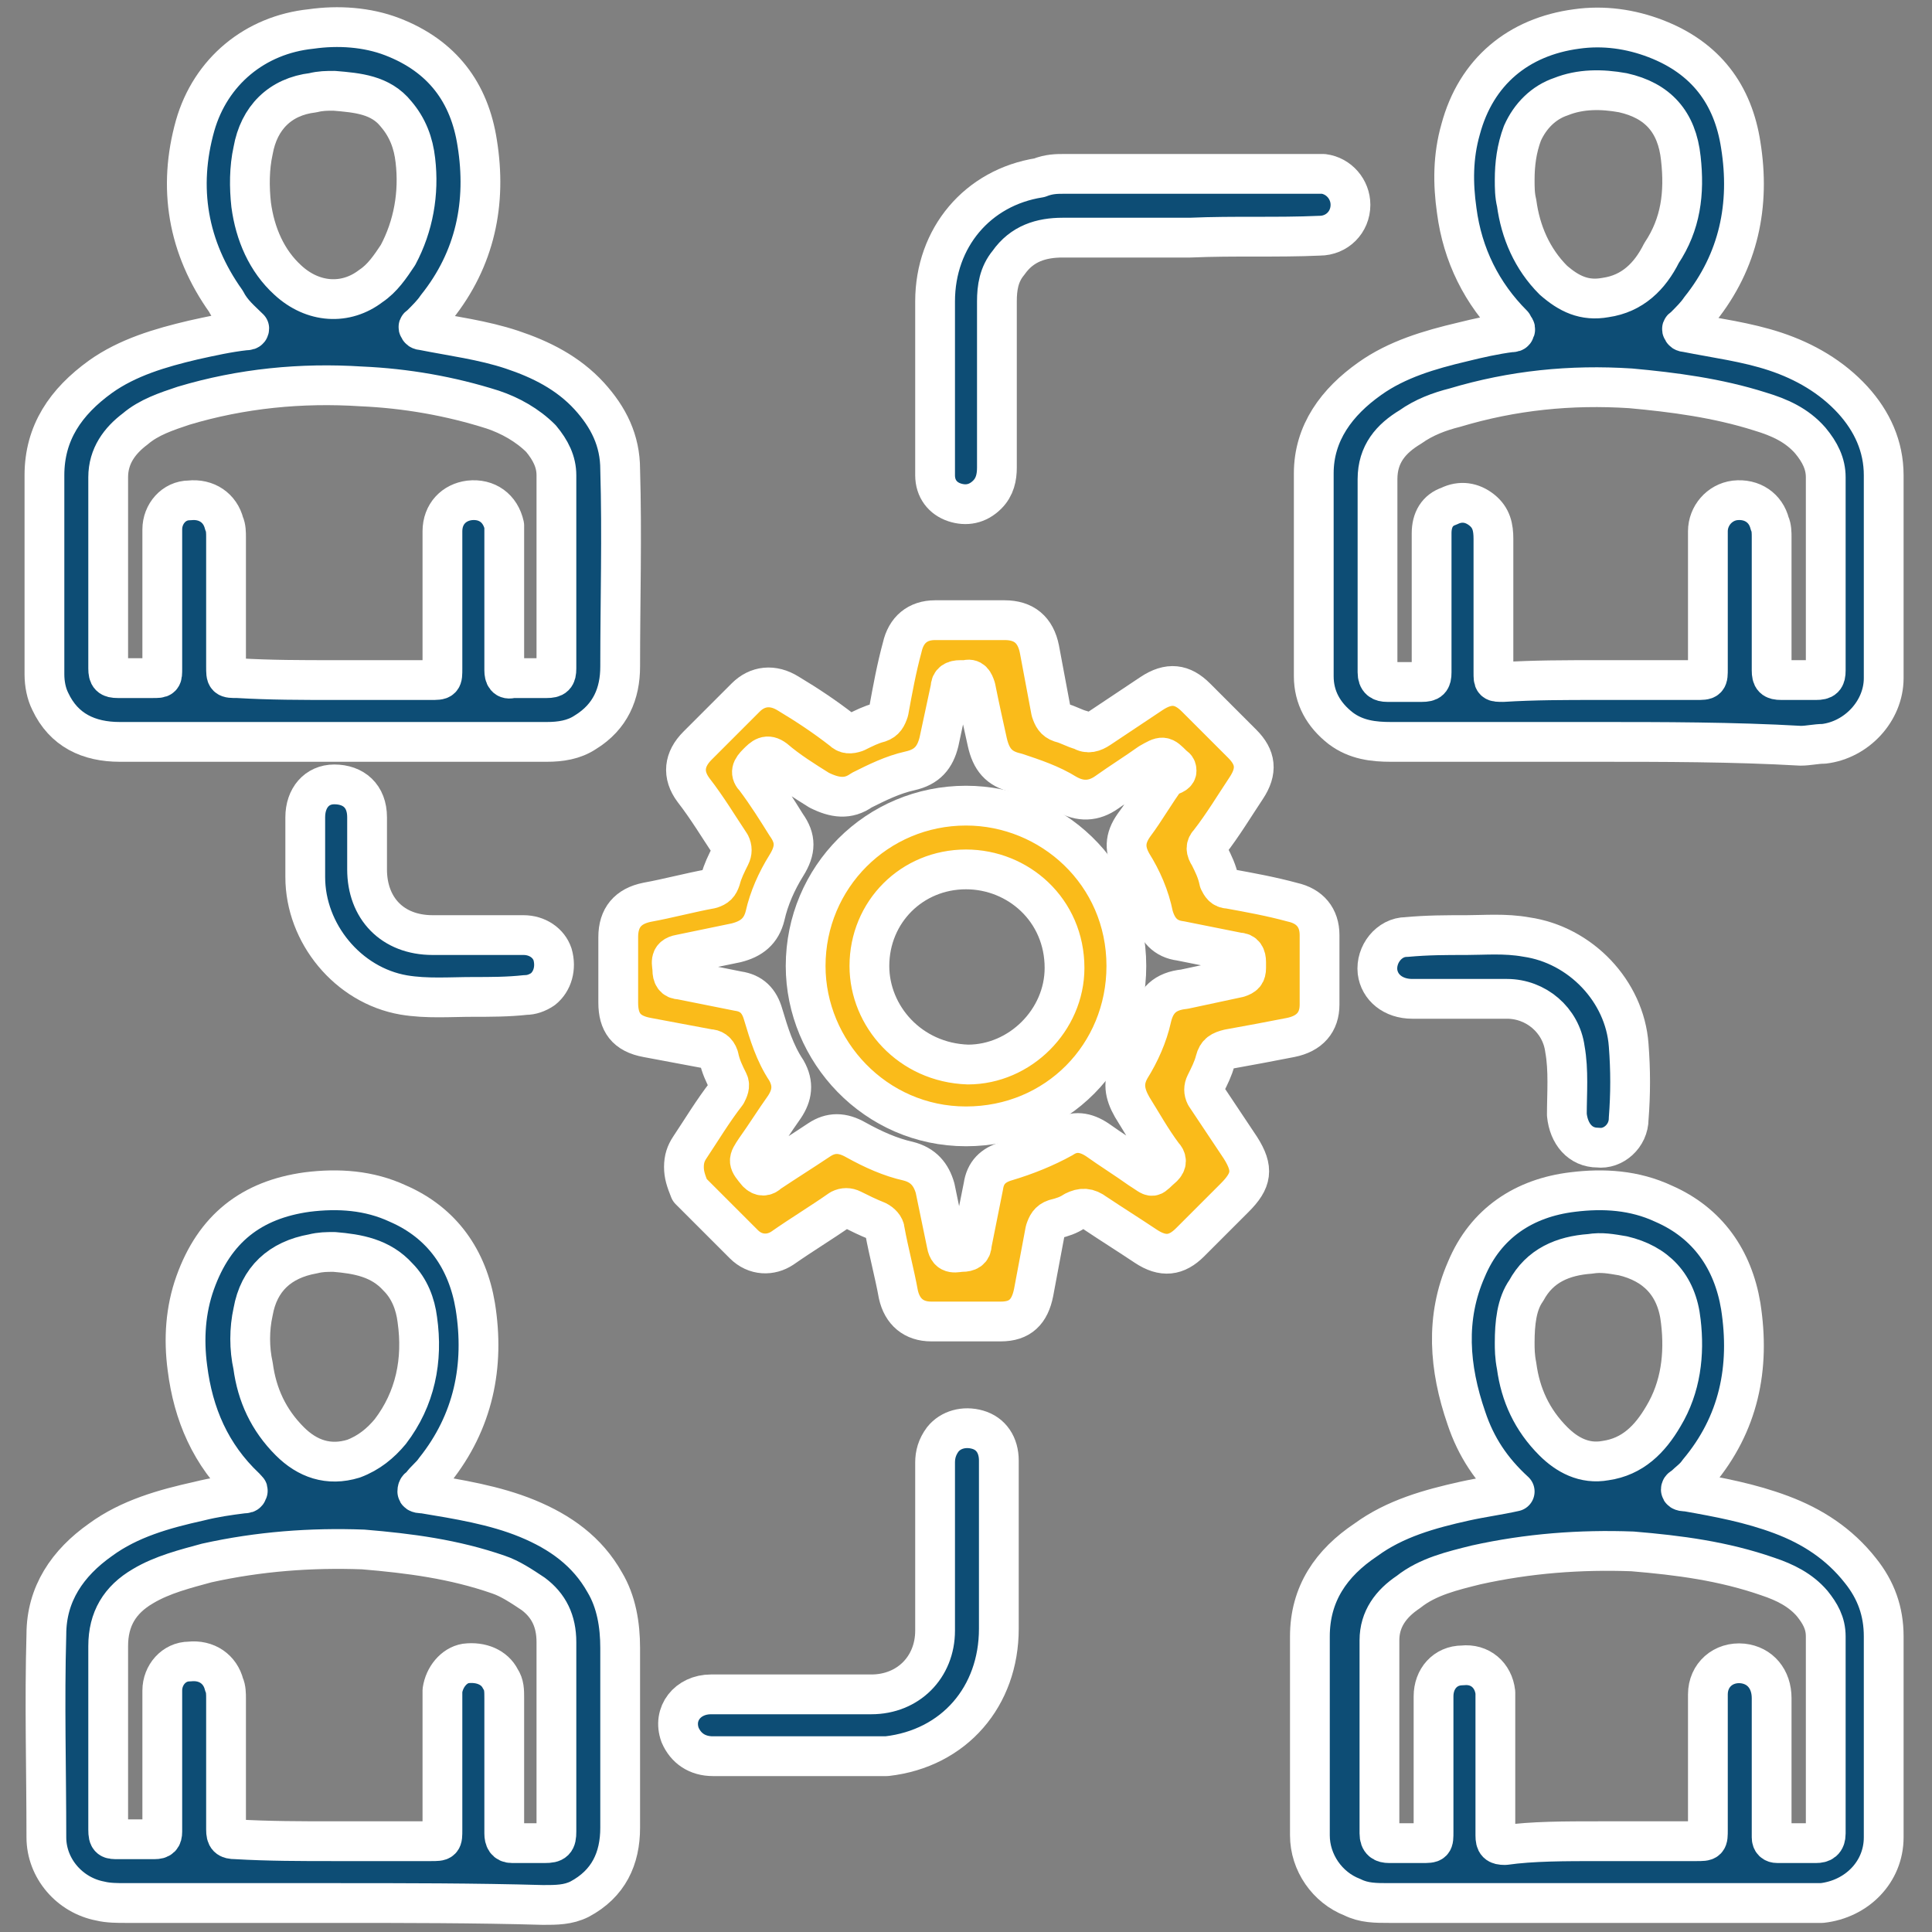
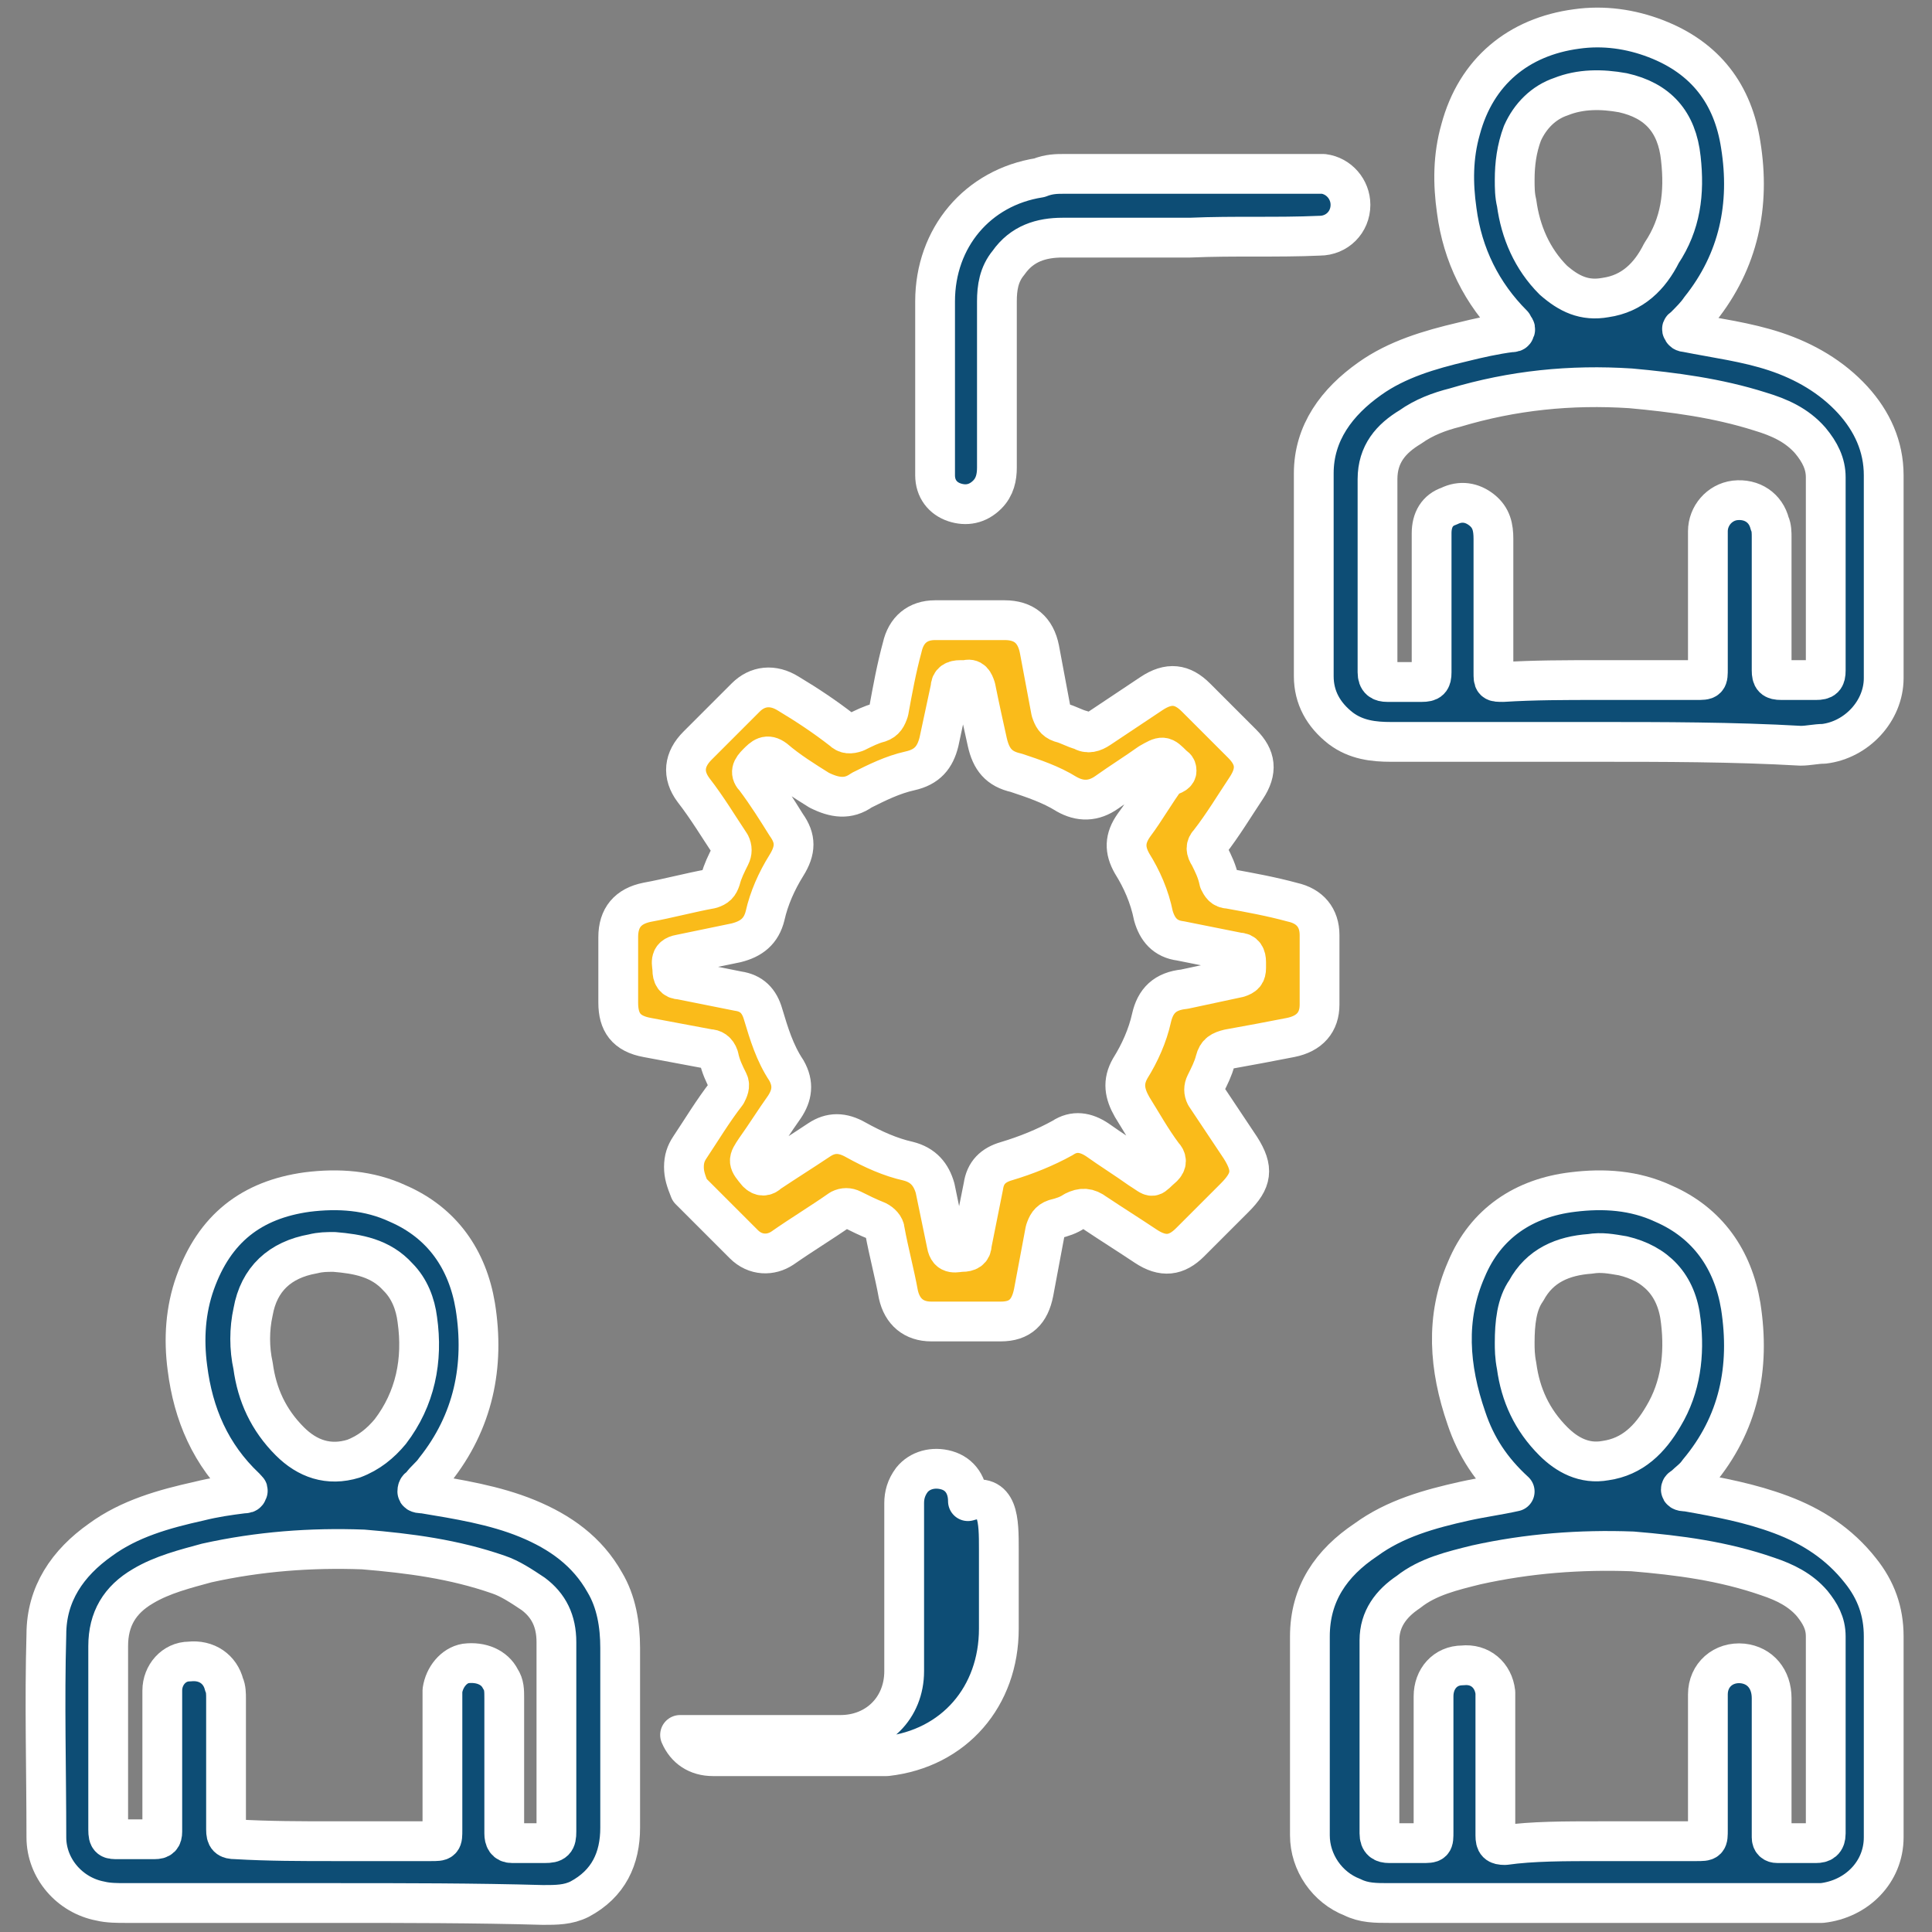
<svg xmlns="http://www.w3.org/2000/svg" width="100" height="100" id="Layer_1" x="0px" y="0px" viewBox="0 0 100 100" style="enable-background:new 0 0 100 100;" xml:space="preserve">
  <rect x="0" y="0" width="100" height="100" fill="#808080" stroke="none" />
  <style type="text/css">	.st0{fill:#0D4D75;stroke:#FFFFFF;stroke-width:2.059;stroke-linecap:round;stroke-linejoin:round;stroke-miterlimit:10;}	.st1{fill:#FABB1A;stroke:#FFFFFF;stroke-width:2.059;stroke-linecap:round;stroke-linejoin:round;stroke-miterlimit:10;}</style>
  <g>
    <path class="st0" d="M17.3,98.5c-3.6,0-7.2,0-10.8,0c-0.4,0-0.9,0-1.3-0.1c-1.6-0.3-2.8-1.7-2.8-3.3c0-3.5-0.1-7,0-10.5  c0-2.1,1.1-3.7,2.8-4.9c1.5-1.1,3.3-1.6,5.1-2c0.8-0.2,1.5-0.3,2.3-0.4c0.1,0,0.2,0,0.2-0.1c0.1-0.1-0.1-0.1-0.1-0.2  c-1.8-1.7-2.7-3.8-3-6.2c-0.2-1.5-0.1-3,0.4-4.4c1-2.8,2.9-4.3,5.8-4.7c1.6-0.2,3.2-0.1,4.7,0.6c2.3,1,3.6,2.9,4,5.3  c0.5,3.1-0.1,6-2.1,8.5c-0.2,0.3-0.5,0.5-0.7,0.8c-0.1,0.1-0.2,0.1-0.2,0.3c0,0.1,0.2,0.1,0.3,0.1c1.8,0.3,3.7,0.6,5.4,1.3  c1.7,0.7,3.1,1.7,4,3.3c0.6,1,0.8,2.2,0.8,3.4c0,3.1,0,6.2,0,9.3c0,1.6-0.6,2.9-2.1,3.7c-0.6,0.3-1.2,0.3-1.9,0.3  C24.6,98.5,20.9,98.5,17.3,98.5z M17.3,95.3c1.7,0,3.3,0,5,0c0.6,0,0.6,0,0.6-0.6c0-2.2,0-4.5,0-6.7c0-0.2,0-0.3,0-0.5  c0.1-0.7,0.6-1.3,1.2-1.4c0.8-0.1,1.5,0.2,1.8,0.8c0.2,0.3,0.2,0.6,0.2,1c0,2.3,0,4.7,0,7c0,0.3,0.1,0.5,0.4,0.5c0.6,0,1.2,0,1.7,0  c0.5,0,0.6-0.1,0.6-0.6c0,0,0-0.1,0-0.1c0-3.2,0-6.4,0-9.7c0-1.1-0.4-1.9-1.2-2.5c-0.6-0.4-1.2-0.8-1.8-1c-2.3-0.8-4.6-1.1-7-1.3  c-2.7-0.1-5.4,0.1-8.1,0.7c-1.1,0.3-2.3,0.6-3.3,1.2c-1.2,0.7-1.8,1.7-1.8,3.1c0,3.1,0,6.1,0,9.2c0,0.1,0,0.2,0,0.3  c0,0.5,0.1,0.5,0.5,0.5c0.6,0,1.3,0,1.9,0c0.3,0,0.4-0.1,0.4-0.4c0-0.1,0-0.3,0-0.4c0-2.3,0-4.6,0-6.9c0-0.8,0.6-1.5,1.4-1.5  c0.9-0.1,1.6,0.4,1.8,1.2c0.1,0.2,0.1,0.5,0.1,0.7c0,2.3,0,4.6,0,6.8c0,0.4,0.1,0.5,0.5,0.5C13.9,95.3,15.6,95.3,17.3,95.3z   M17.3,64.8c-0.4,0-0.7,0-1.1,0.1c-1.7,0.3-2.8,1.3-3.1,3c-0.2,0.9-0.2,1.9,0,2.8c0.2,1.5,0.8,2.8,1.9,3.9c0.9,0.9,2,1.3,3.3,0.9  c0.8-0.3,1.4-0.8,1.9-1.4c1.3-1.7,1.7-3.7,1.4-5.8c-0.1-0.8-0.4-1.6-1-2.2C19.7,65.1,18.5,64.9,17.3,64.8z" />
-     <path class="st0" d="M12.9,17c-0.4-0.4-0.9-0.8-1.2-1.4c-2-2.8-2.5-5.9-1.6-9.1c0.8-2.8,3.1-4.7,6-5c1.4-0.2,2.9-0.1,4.2,0.4  c2.6,1,4,2.9,4.4,5.5c0.5,3.1-0.1,6-2.1,8.5c-0.2,0.3-0.5,0.6-0.8,0.9c-0.1,0.1-0.2,0.1-0.1,0.2c0,0.1,0.2,0.1,0.2,0.1  c1.5,0.3,3.1,0.5,4.6,1c1.5,0.5,2.9,1.2,4,2.4c1,1.1,1.6,2.3,1.6,3.8c0.1,3.4,0,6.8,0,10.2c0,1.4-0.5,2.6-1.8,3.4  c-0.6,0.4-1.3,0.5-2,0.5c-7.4,0-14.7,0-22.1,0c-1.6,0-2.9-0.6-3.6-2.1c-0.2-0.4-0.3-0.9-0.3-1.4c0-3.4,0-6.9,0-10.3  c0-2.2,1.1-3.8,2.9-5.1c1.4-1,3.1-1.5,4.8-1.9c0.9-0.2,1.8-0.4,2.7-0.5C12.8,17.1,12.9,17.1,12.9,17z M17.3,35.2c1.7,0,3.3,0,5,0  c0.6,0,0.6,0,0.6-0.6c0-2.4,0-4.7,0-7.1c0-0.9,0.6-1.5,1.4-1.6c0.9-0.1,1.6,0.4,1.8,1.3c0,0.2,0,0.4,0,0.6c0,2.3,0,4.6,0,6.9  c0,0.3,0.1,0.5,0.4,0.4c0.6,0,1.2,0,1.8,0c0.4,0,0.5-0.1,0.5-0.5c0-3.3,0-6.7,0-10c0-0.7-0.3-1.3-0.8-1.9c-0.7-0.7-1.6-1.2-2.5-1.5  c-2.2-0.7-4.5-1.1-6.8-1.2c-3.1-0.2-6.2,0.1-9.2,1c-0.9,0.3-1.8,0.6-2.5,1.2c-0.8,0.6-1.4,1.4-1.4,2.5c0,3.3,0,6.6,0,9.9  c0,0.4,0.1,0.5,0.5,0.5c0.6,0,1.2,0,1.8,0c0.5,0,0.5,0,0.5-0.5c0-2.4,0-4.8,0-7.2c0-0.8,0.6-1.5,1.4-1.5c0.9-0.1,1.6,0.4,1.8,1.2  c0.1,0.2,0.1,0.5,0.1,0.7c0,2.2,0,4.5,0,6.7c0,0.6,0,0.6,0.6,0.6C14,35.2,15.6,35.2,17.3,35.2z M17.3,4.7c-0.4,0-0.7,0-1.1,0.1  c-1.7,0.2-2.8,1.3-3.1,3c-0.2,0.9-0.2,1.9-0.1,2.8c0.2,1.5,0.8,2.9,1.9,3.9c1.3,1.2,3,1.3,4.3,0.3c0.6-0.4,1-1,1.4-1.6  c0.8-1.5,1.1-3.2,0.9-4.9c-0.1-0.9-0.4-1.7-1-2.4C19.7,4.9,18.5,4.8,17.3,4.7z" />
    <path class="st0" d="M78.4,77.2c-1.2-1.1-2-2.3-2.5-3.8c-0.9-2.6-1.1-5.2,0-7.7c1-2.4,3-3.7,5.5-4c1.6-0.2,3.2-0.1,4.7,0.6  c2.3,1,3.6,2.9,4,5.3c0.5,3.2-0.1,6.1-2.2,8.6c-0.2,0.3-0.5,0.5-0.7,0.7c-0.1,0.1-0.2,0.1-0.2,0.2c0,0.1,0.2,0.1,0.3,0.1  c1.7,0.3,3.3,0.6,4.9,1.2c1.6,0.6,3,1.5,4.1,2.9c0.8,1,1.2,2.1,1.2,3.4c0,3.5,0,7,0,10.4c0,1.8-1.4,3.2-3.2,3.4c-0.4,0-0.8,0-1.3,0  c-7,0-14.1,0-21.1,0c-0.7,0-1.3,0-1.9-0.3c-1.3-0.5-2.2-1.8-2.2-3.2c0-3.4,0-6.9,0-10.3c0-2.2,1.1-3.8,2.9-5c1.5-1.1,3.3-1.6,5.1-2  C76.7,77.5,77.5,77.4,78.4,77.2z M82.8,95.3c1.7,0,3.3,0,5,0c0.6,0,0.6,0,0.6-0.6c0-2.3,0-4.7,0-7c0-1,0.8-1.7,1.8-1.6  c0.9,0.1,1.5,0.8,1.5,1.8c0,2.3,0,4.6,0,6.8c0,0.1,0,0.2,0,0.4c0,0.2,0.1,0.3,0.3,0.3c0.7,0,1.3,0,2,0c0.3,0,0.5-0.1,0.5-0.5  c0-3.4,0-6.8,0-10.2c0-0.7-0.3-1.2-0.7-1.7c-0.6-0.7-1.4-1.1-2.3-1.4c-2.3-0.8-4.6-1.1-7-1.3c-2.7-0.1-5.4,0.1-8.1,0.7  c-1.2,0.3-2.5,0.6-3.5,1.4c-0.9,0.6-1.5,1.4-1.5,2.5c0,3.3,0,6.7,0,10c0,0.4,0.2,0.5,0.5,0.5c0.6,0,1.1,0,1.7,0  c0.6,0,0.6,0,0.6-0.6c0-2.3,0-4.7,0-7c0-0.9,0.6-1.6,1.5-1.6c0.9-0.1,1.6,0.5,1.7,1.4c0,0.2,0,0.4,0,0.6c0,2.3,0,4.6,0,6.8  c0,0.4,0.1,0.5,0.5,0.5C79.3,95.3,81,95.3,82.8,95.3z M78.4,69.5c0,0.3,0,0.7,0.1,1.2c0.2,1.5,0.8,2.8,1.9,3.9  c0.7,0.7,1.6,1.2,2.7,1c1.4-0.2,2.3-1.1,3-2.3c0.9-1.5,1.1-3.2,0.9-4.9c-0.2-1.9-1.3-3-3-3.4c-0.6-0.1-1.1-0.2-1.7-0.1  c-1.4,0.1-2.6,0.6-3.3,1.9C78.5,67.5,78.4,68.5,78.4,69.5z" />
    <path class="st0" d="M82.6,38.4c-3.5,0-7.1,0-10.6,0c-0.9,0-1.8-0.1-2.6-0.7c-0.9-0.7-1.4-1.6-1.4-2.7c0-3.5,0-7,0-10.5  c0-2.1,1.2-3.7,2.9-4.9c1.4-1,3.1-1.5,4.8-1.9c0.8-0.2,1.7-0.4,2.5-0.5c0.1,0,0.2,0,0.2-0.1c0.1-0.1-0.1-0.2-0.1-0.3  c-1.6-1.6-2.6-3.6-2.9-5.9c-0.2-1.4-0.2-2.8,0.2-4.2c0.8-3,3-4.8,6-5.2C83,1.3,84.4,1.5,85.7,2c2.6,1,4,2.9,4.4,5.5  c0.5,3.1-0.1,6-2.1,8.5c-0.2,0.3-0.5,0.6-0.8,0.9c-0.1,0.1-0.2,0.1-0.1,0.2c0,0.1,0.2,0.1,0.2,0.1c1.5,0.3,3.1,0.5,4.6,1  c1.5,0.5,2.9,1.3,4,2.5c1,1.1,1.6,2.4,1.6,3.9c0,3.5,0,7,0,10.5c0,1.7-1.4,3.2-3.1,3.4c-0.4,0-0.8,0.1-1.2,0.1  C89.7,38.4,86.1,38.4,82.6,38.4z M82.7,35.2c1.7,0,3.4,0,5.1,0c0.6,0,0.6,0,0.6-0.6c0-2.4,0-4.8,0-7.1c0-0.8,0.6-1.5,1.4-1.6  c0.9-0.1,1.6,0.4,1.8,1.2c0.1,0.2,0.1,0.5,0.1,0.7c0,2.3,0,4.6,0,6.9c0,0.4,0.1,0.5,0.5,0.5c0.6,0,1.2,0,1.8,0  c0.4,0,0.5-0.1,0.5-0.5c0-3.3,0-6.7,0-10c0-0.7-0.3-1.3-0.8-1.9c-0.7-0.8-1.6-1.2-2.6-1.5c-2.2-0.7-4.5-1-6.7-1.2  c-3.1-0.2-6.1,0.1-9.1,1c-0.8,0.2-1.6,0.5-2.3,1c-1,0.6-1.7,1.4-1.7,2.7c0,3.3,0,6.6,0,10c0,0.4,0.2,0.5,0.5,0.5c0.6,0,1.2,0,1.8,0  c0.4,0,0.5-0.1,0.5-0.5c0-2.4,0-4.8,0-7.2c0-0.7,0.3-1.2,0.9-1.4c0.6-0.3,1.2-0.2,1.7,0.2c0.5,0.4,0.6,0.9,0.6,1.5  c0,2.3,0,4.6,0,6.9c0,0.5,0,0.5,0.5,0.5C79.4,35.2,81,35.2,82.7,35.2z M78.4,9.3c0,0.4,0,0.8,0.1,1.2c0.2,1.5,0.8,2.9,1.9,4  c0.8,0.7,1.6,1.1,2.7,0.9c1.4-0.2,2.3-1.1,2.9-2.3C87,11.6,87.2,10,87,8.2c-0.2-1.9-1.2-3-3-3.4c-1.1-0.2-2.2-0.2-3.2,0.2  c-0.9,0.3-1.6,1-2,1.9C78.5,7.7,78.4,8.5,78.4,9.3z" />
    <path class="st1" d="M35.4,60.4c0-0.4,0.1-0.7,0.3-1c0.6-0.9,1.2-1.9,1.9-2.8c0.1-0.2,0.2-0.4,0.1-0.6c-0.2-0.4-0.4-0.8-0.5-1.3  c-0.1-0.3-0.3-0.4-0.5-0.4c-1.1-0.2-2.1-0.4-3.2-0.6c-1.1-0.2-1.5-0.8-1.5-1.8c0-1.1,0-2.3,0-3.4c0-1,0.5-1.6,1.5-1.8  c1.1-0.2,2.2-0.5,3.3-0.7c0.3-0.1,0.4-0.2,0.5-0.5c0.1-0.4,0.3-0.8,0.5-1.2c0.1-0.2,0.1-0.4,0-0.6c-0.6-0.9-1.2-1.9-1.9-2.8  c-0.6-0.8-0.5-1.6,0.2-2.3c0.8-0.8,1.7-1.7,2.5-2.5c0.6-0.6,1.4-0.7,2.2-0.2c1,0.6,1.9,1.2,2.8,1.9c0.2,0.2,0.4,0.2,0.7,0.1  c0.4-0.2,0.8-0.4,1.2-0.5c0.3-0.1,0.4-0.3,0.5-0.6c0.2-1.1,0.4-2.2,0.7-3.3c0.2-0.9,0.8-1.4,1.7-1.4c1.2,0,2.4,0,3.6,0  c1,0,1.6,0.5,1.8,1.5c0.2,1.1,0.4,2.1,0.6,3.2c0.1,0.3,0.2,0.5,0.5,0.6c0.4,0.1,0.7,0.3,1.1,0.4c0.3,0.2,0.6,0.1,0.9-0.1  c0.9-0.6,1.8-1.2,2.7-1.8c0.9-0.6,1.6-0.5,2.3,0.2c0.8,0.8,1.6,1.6,2.4,2.4c0.7,0.7,0.8,1.4,0.2,2.3c-0.6,0.9-1.2,1.9-1.9,2.8  c-0.2,0.2-0.2,0.4,0,0.7c0.2,0.4,0.4,0.8,0.5,1.3c0.1,0.2,0.2,0.4,0.5,0.4c1.1,0.2,2.2,0.4,3.3,0.7c0.9,0.2,1.4,0.8,1.4,1.7  c0,1.2,0,2.4,0,3.6c0,0.9-0.5,1.5-1.5,1.7c-1,0.2-2.1,0.4-3.2,0.6c-0.4,0.1-0.6,0.2-0.7,0.6c-0.1,0.4-0.3,0.8-0.5,1.2  c-0.1,0.2-0.1,0.4,0,0.6c0.6,0.9,1.2,1.8,1.8,2.7c0.7,1.1,0.6,1.7-0.3,2.6c-0.8,0.8-1.5,1.5-2.3,2.3c-0.7,0.7-1.4,0.8-2.3,0.2  c-0.9-0.6-1.7-1.1-2.6-1.7c-0.4-0.3-0.7-0.3-1.1-0.1c-0.3,0.2-0.6,0.3-1,0.4c-0.3,0.1-0.4,0.3-0.5,0.6c-0.2,1.1-0.4,2.1-0.6,3.2  c-0.2,1-0.7,1.5-1.7,1.5c-1.2,0-2.4,0-3.6,0c-0.9,0-1.5-0.5-1.7-1.4c-0.2-1.1-0.5-2.2-0.7-3.3c0-0.2-0.2-0.4-0.4-0.5  c-0.5-0.2-0.9-0.4-1.3-0.6c-0.2-0.1-0.4-0.1-0.6,0c-1,0.7-2,1.3-3,2c-0.6,0.4-1.4,0.4-2-0.2c-0.9-0.9-1.9-1.9-2.8-2.8  C35.5,61.1,35.4,60.8,35.4,60.4z M60.9,39.9c0-0.2-0.1-0.2-0.2-0.3c-0.5-0.5-0.5-0.5-1.2-0.1c-0.7,0.5-1.5,1-2.2,1.5  c-0.7,0.5-1.4,0.5-2.1,0.1c-0.8-0.5-1.7-0.8-2.6-1.1c-0.9-0.2-1.3-0.7-1.5-1.6c-0.2-0.9-0.4-1.8-0.6-2.8c-0.1-0.3-0.2-0.5-0.5-0.4  c-0.1,0-0.2,0-0.3,0c-0.3,0-0.5,0.1-0.5,0.4c-0.2,0.9-0.4,1.9-0.6,2.8c-0.2,0.8-0.6,1.3-1.5,1.5c-0.9,0.2-1.7,0.6-2.5,1  c-0.7,0.5-1.4,0.4-2.2,0c-0.8-0.5-1.6-1-2.3-1.6c-0.4-0.3-0.6-0.1-0.9,0.2c-0.3,0.3-0.4,0.5-0.1,0.8c0.6,0.8,1.1,1.6,1.6,2.4  c0.5,0.7,0.5,1.3,0,2.1c-0.5,0.8-0.9,1.7-1.1,2.6c-0.2,0.8-0.7,1.2-1.5,1.4c-1,0.2-1.9,0.4-2.9,0.6c-0.6,0.1-0.4,0.5-0.4,0.8  c0,0.3,0.1,0.5,0.4,0.5c1,0.2,2,0.4,3,0.6c0.7,0.1,1.1,0.5,1.3,1.2c0.3,1,0.6,2,1.2,2.9c0.4,0.7,0.3,1.3-0.1,1.9  c-0.5,0.7-1,1.5-1.5,2.2c-0.4,0.6-0.4,0.6,0.1,1.2c0.2,0.2,0.4,0.2,0.6,0c0.9-0.6,1.7-1.1,2.6-1.7c0.6-0.4,1.2-0.4,1.9,0  c0.9,0.5,1.8,0.9,2.7,1.1c0.8,0.2,1.2,0.7,1.4,1.4c0.2,1,0.4,1.9,0.6,2.9c0.1,0.6,0.5,0.4,0.8,0.4c0.3,0,0.5-0.1,0.5-0.4  c0.2-1,0.4-2,0.6-3c0.1-0.7,0.5-1.1,1.2-1.3c1-0.3,2-0.7,2.9-1.2c0.6-0.4,1.2-0.3,1.8,0.1c0.7,0.5,1.5,1,2.2,1.5  c0.8,0.5,0.5,0.5,1.2-0.1c0.2-0.2,0.2-0.4,0-0.6c-0.6-0.8-1.1-1.7-1.6-2.5c-0.4-0.7-0.5-1.3-0.1-2c0.5-0.8,0.9-1.7,1.1-2.6  c0.2-0.9,0.7-1.4,1.7-1.5c0.9-0.2,1.9-0.4,2.8-0.6c0.3-0.1,0.4-0.2,0.4-0.5c0-0.1,0-0.2,0-0.3c0-0.3-0.1-0.5-0.4-0.5  c-1-0.2-2-0.4-3-0.6c-0.8-0.1-1.2-0.6-1.4-1.3c-0.2-1-0.6-1.9-1.1-2.7c-0.4-0.7-0.4-1.3,0.1-2c0.6-0.8,1.1-1.7,1.7-2.5  C60.8,40.1,60.9,40,60.9,39.9z" />
    <path class="st0" d="M61.6,12.3c-2.2,0-4.4,0-6.6,0c-1.1,0-2.1,0.3-2.8,1.3c-0.5,0.6-0.6,1.3-0.6,2c0,2.9,0,5.8,0,8.6  c0,0.5-0.1,1-0.5,1.4c-0.5,0.5-1.1,0.6-1.7,0.4c-0.6-0.2-1-0.7-1-1.4c0-0.1,0-0.2,0-0.3c0-2.9,0-5.8,0-8.7c0-3.3,2.2-5.9,5.4-6.4  C54.3,9,54.7,9,55.1,9c4.2,0,8.4,0,12.6,0c0.3,0,0.5,0,0.8,0c0.8,0.1,1.4,0.8,1.4,1.6c0,0.9-0.7,1.6-1.6,1.6  C66.1,12.3,63.9,12.2,61.6,12.3C61.6,12.2,61.6,12.2,61.6,12.3z" />
-     <path class="st0" d="M51.7,80.2c0,1.4,0,2.7,0,4.1c0,3.5-2.3,6.2-5.8,6.6c-0.2,0-0.4,0-0.5,0c-2.8,0-5.6,0-8.5,0  c-0.8,0-1.4-0.4-1.7-1.1c-0.4-1.1,0.4-2.1,1.6-2.1c2.2,0,4.5,0,6.7,0c0.5,0,1.1,0,1.6,0c1.9,0,3.3-1.4,3.3-3.3c0-2.9,0-5.8,0-8.7  c0-0.4,0.1-0.8,0.4-1.2c0.4-0.5,1.1-0.7,1.8-0.5c0.7,0.2,1.1,0.8,1.1,1.6C51.7,77.2,51.7,78.7,51.7,80.2z" />
-     <path class="st0" d="M75.9,48.4c0.9,0,2-0.1,3.1,0.1c2.8,0.4,5.1,2.8,5.3,5.6c0.1,1.3,0.1,2.5,0,3.8c0,0.9-0.8,1.6-1.6,1.5  c-0.9,0-1.5-0.7-1.6-1.7c0-1.1,0.1-2.3-0.1-3.4c-0.2-1.5-1.5-2.6-3-2.6c-1.6,0-3.3,0-4.9,0c-1,0-1.7-0.6-1.8-1.4  c-0.1-0.9,0.6-1.8,1.5-1.8C73.9,48.4,74.8,48.4,75.9,48.4z" />
-     <path class="st0" d="M24.5,51.6c-1.2,0-2.4,0.1-3.6-0.1c-2.9-0.5-5.1-3.2-5.1-6.1c0-1,0-2,0-3.1c0-1,0.6-1.7,1.5-1.7  c1,0,1.7,0.6,1.7,1.7c0,0.9,0,1.8,0,2.7c0,2,1.3,3.4,3.4,3.4c1.6,0,3.2,0,4.7,0c0.7,0,1.3,0.4,1.5,1c0.2,0.7,0,1.4-0.5,1.8  c-0.3,0.2-0.6,0.3-0.9,0.3C26.3,51.6,25.4,51.6,24.5,51.6z" />
-     <path class="st1" d="M41.7,50c0-4.6,3.7-8.3,8.3-8.3c4.4,0,8.3,3.5,8.3,8.3c0,4.6-3.6,8.3-8.3,8.3C45.3,58.3,41.7,54.4,41.7,50z   M45,50c0,2.6,2.1,5,5.1,5.1c2.7,0,5-2.3,5-5c0-3-2.4-5.1-5.1-5.1C47.2,45,45,47.2,45,50z" />
+     <path class="st0" d="M51.7,80.2c0,1.4,0,2.7,0,4.1c0,3.5-2.3,6.2-5.8,6.6c-0.2,0-0.4,0-0.5,0c-2.8,0-5.6,0-8.5,0  c-0.8,0-1.4-0.4-1.7-1.1c2.2,0,4.5,0,6.7,0c0.5,0,1.1,0,1.6,0c1.9,0,3.3-1.4,3.3-3.3c0-2.9,0-5.8,0-8.7  c0-0.4,0.1-0.8,0.4-1.2c0.4-0.5,1.1-0.7,1.8-0.5c0.7,0.2,1.1,0.8,1.1,1.6C51.7,77.2,51.7,78.7,51.7,80.2z" />
  </g>
</svg>